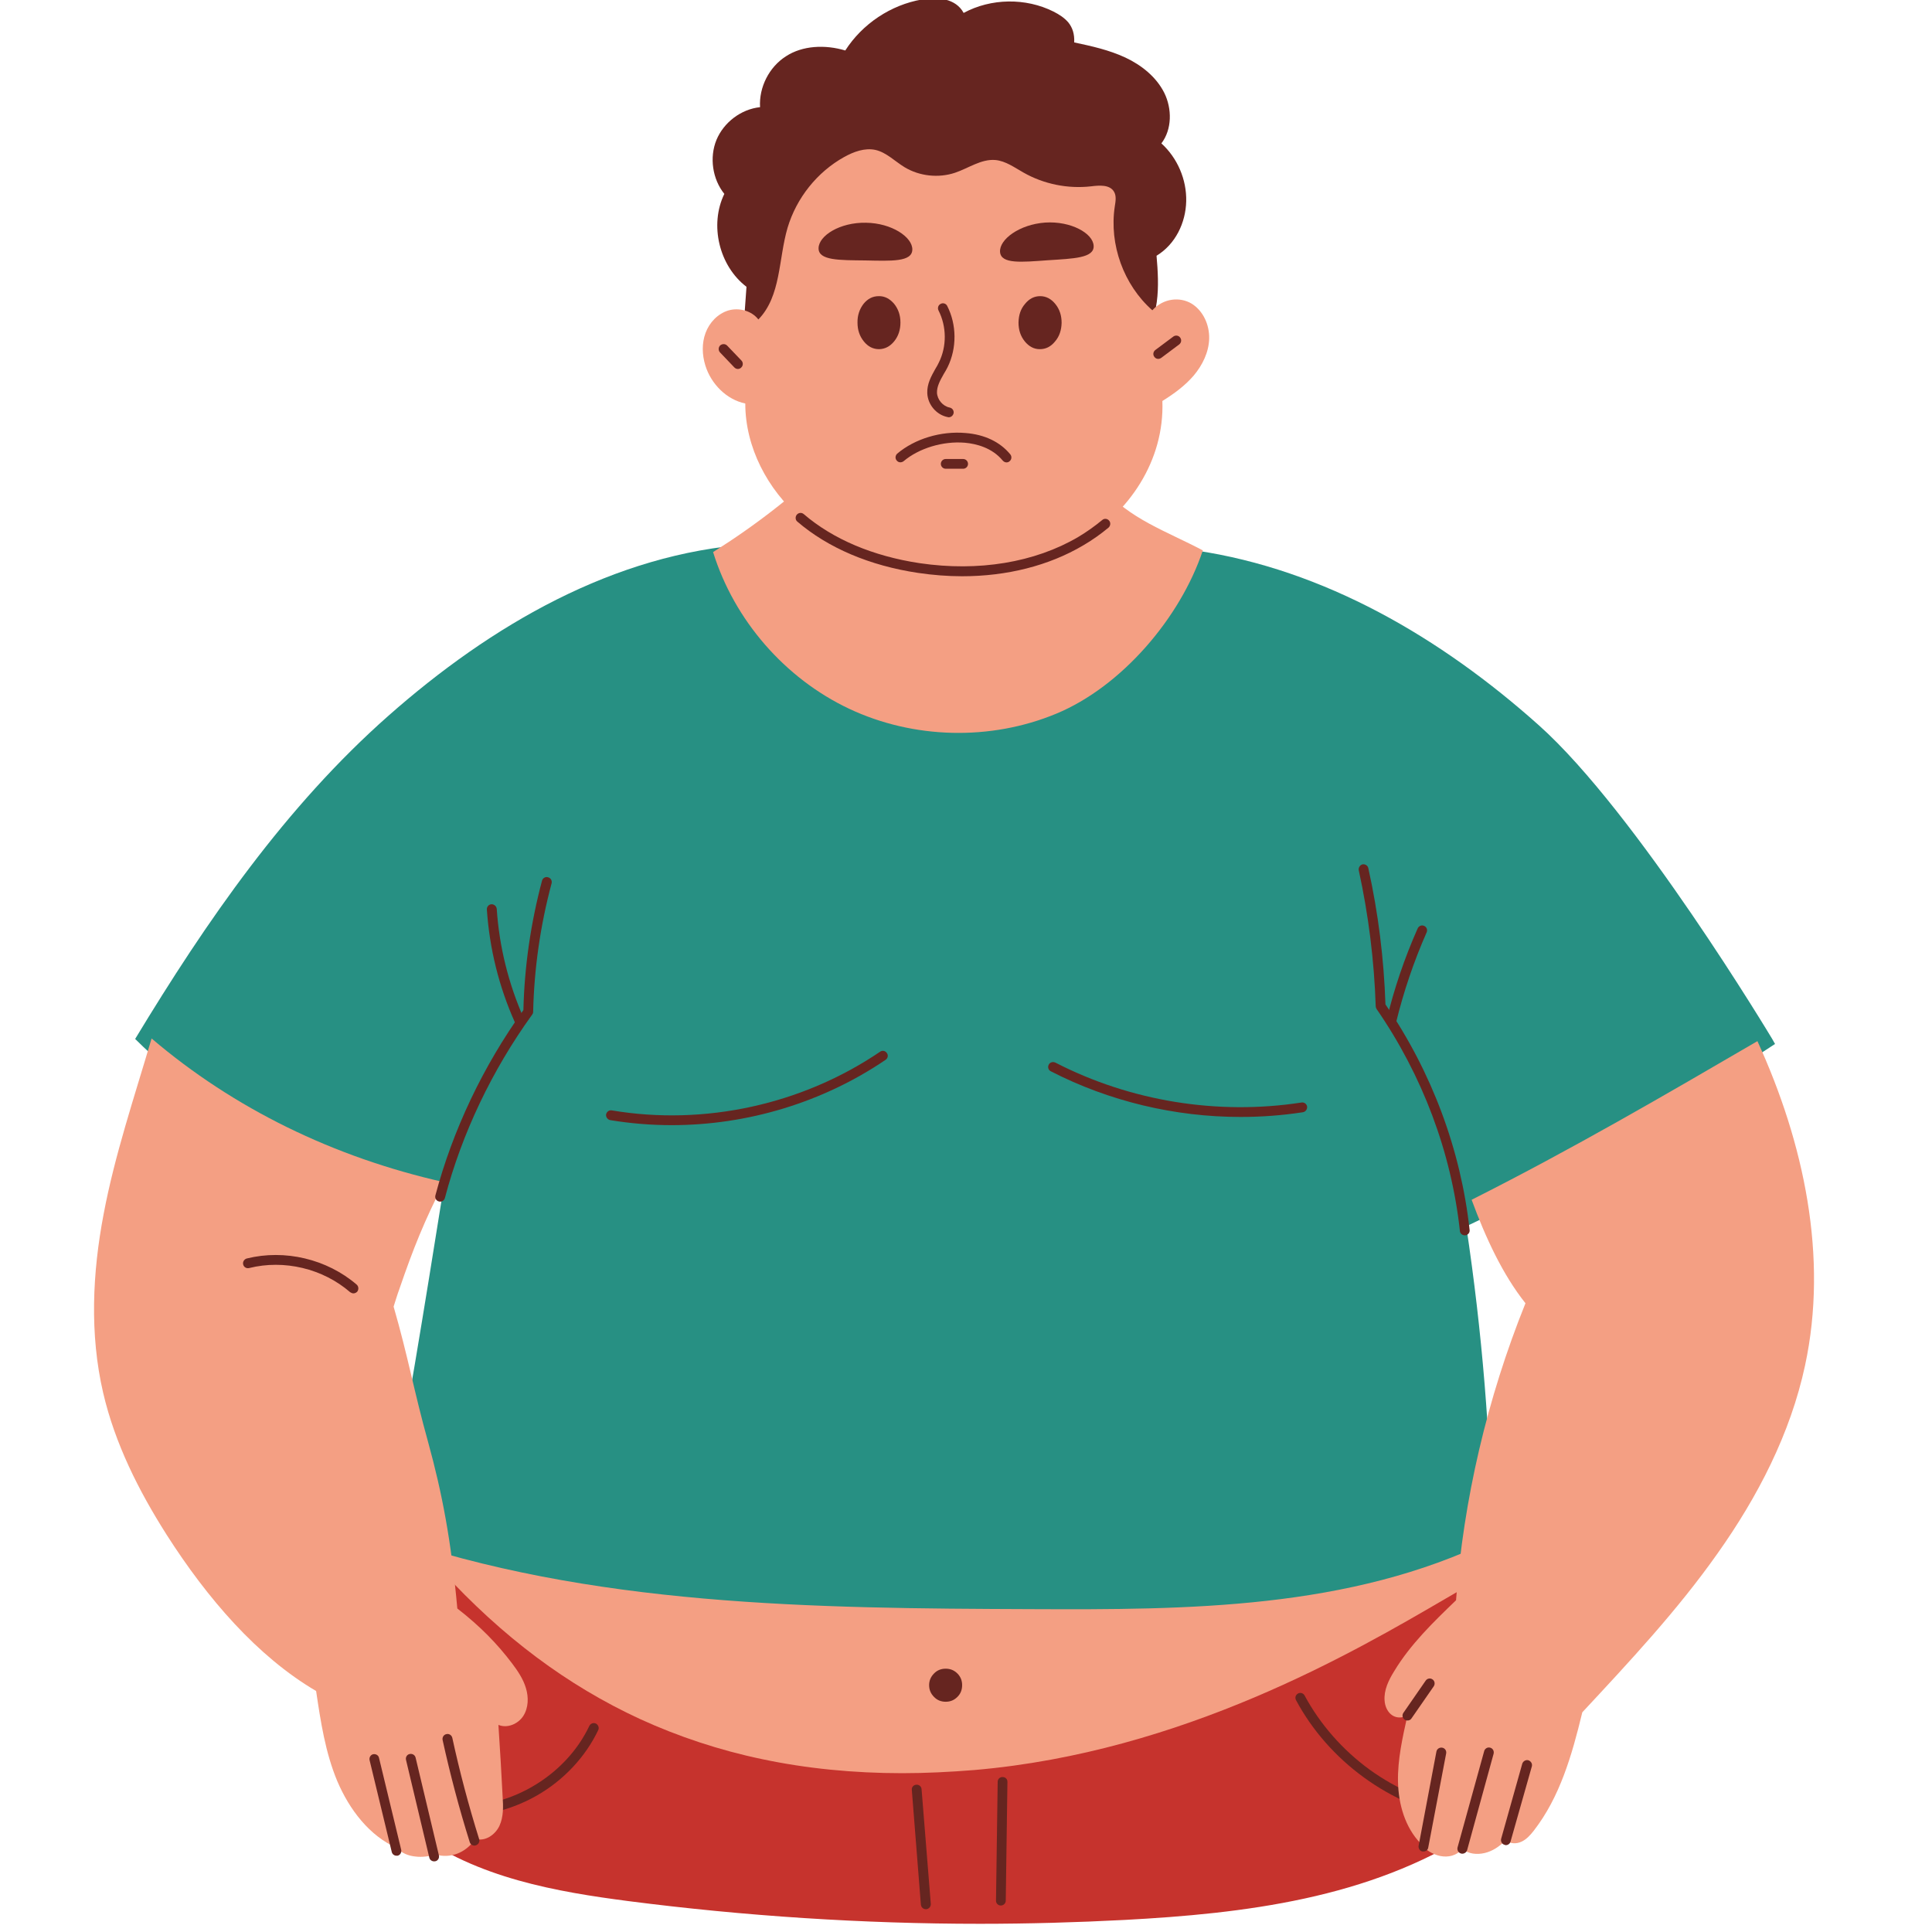
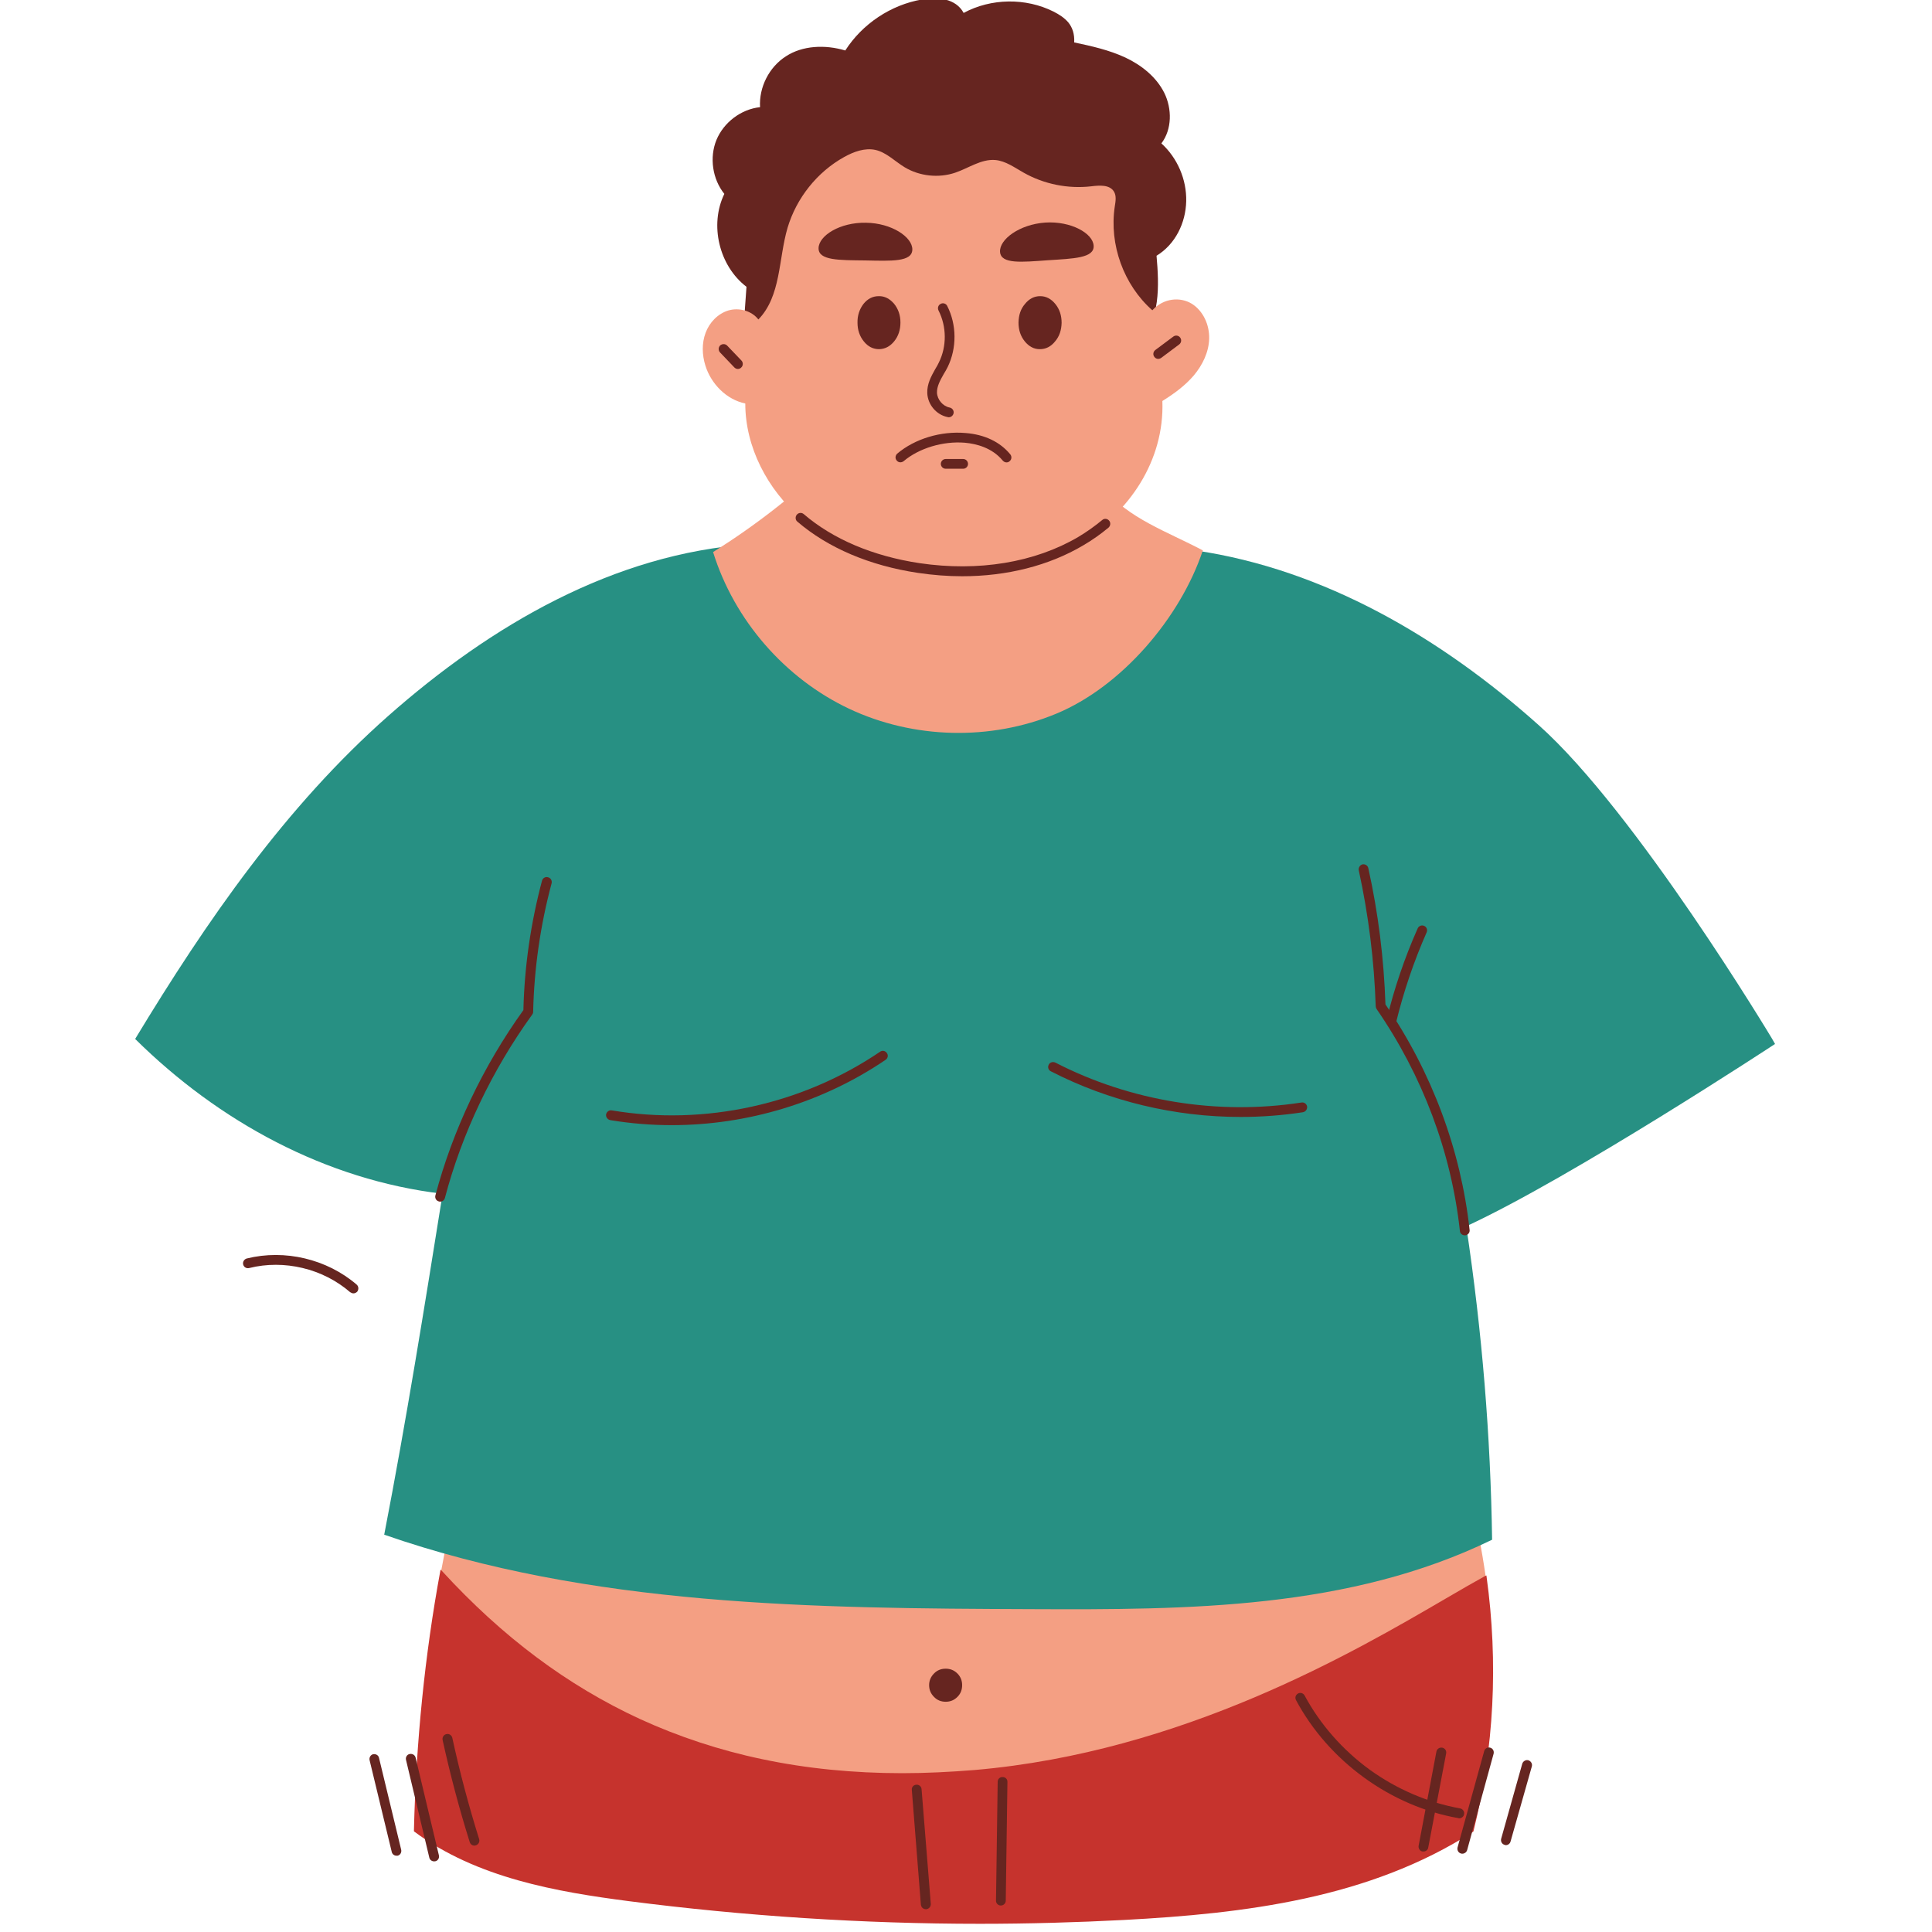
<svg xmlns="http://www.w3.org/2000/svg" width="60" zoomAndPan="magnify" viewBox="0 0 45 45" height="60" preserveAspectRatio="xMidYMid meet">
  <defs>
    <clipPath id="310a84b7fe">
      <path d="M 9 33 L 35 33 L 35 44.914 L 9 44.914 Z M 9 33 " clip-rule="nonzero" />
    </clipPath>
    <clipPath id="d6097f7808">
      <path d="M 9 36 L 35 36 L 35 44.914 L 9 44.914 Z M 9 36 " clip-rule="nonzero" />
    </clipPath>
    <clipPath id="7f16f72acd">
      <path d="M 21 41 L 22 41 L 22 44.914 L 21 44.914 Z M 21 41 " clip-rule="nonzero" />
    </clipPath>
    <clipPath id="9104203e2a">
      <path d="M 23 41 L 24 41 L 24 44.914 L 23 44.914 Z M 23 41 " clip-rule="nonzero" />
    </clipPath>
    <clipPath id="33962ee056">
      <path d="M 2.086 24 L 13 24 L 13 44 L 2.086 44 Z M 2.086 24 " clip-rule="nonzero" />
    </clipPath>
    <clipPath id="f1694f386d">
      <path d="M 32 24 L 42.586 24 L 42.586 44 L 32 44 Z M 32 24 " clip-rule="nonzero" />
    </clipPath>
  </defs>
  <g clip-path="url(#310a84b7fe)">
    <path fill="#f49f83" d="M 34.301 42.648 C 31.91 44.184 29.008 44.547 26.191 44.699 C 22.34 44.902 18.469 44.754 14.645 44.258 C 12.895 44.031 11.078 43.699 9.664 42.645 C 9.711 40.672 9.902 38.629 10.273 36.602 C 10.395 35.934 10.539 35.266 10.699 34.605 C 14.719 33.898 18.871 33.746 23.012 33.598 C 26.801 33.465 30.734 33.352 34.227 34.84 C 34.391 35.465 34.516 36.094 34.605 36.727 C 34.879 38.719 34.777 40.727 34.301 42.648 Z M 34.301 42.648 " fill-opacity="1" fill-rule="nonzero" />
  </g>
  <g clip-path="url(#d6097f7808)">
    <path fill="#c6332d" d="M 34.625 36.723 L 34.621 36.695 L 34.594 36.707 C 34.352 36.84 34.039 37.02 33.68 37.23 C 31.539 38.48 27.551 40.809 22.699 41.227 C 22.129 41.273 21.559 41.301 21.016 41.301 C 19.875 41.301 18.773 41.191 17.746 40.973 C 16.758 40.766 15.801 40.449 14.906 40.039 C 13.215 39.258 11.703 38.129 10.289 36.586 L 10.262 36.559 L 10.254 36.598 C 9.898 38.527 9.691 40.562 9.641 42.645 L 9.641 42.652 C 9.641 42.652 9.648 42.66 9.648 42.66 C 11.102 43.746 12.988 44.066 14.641 44.281 C 17.344 44.629 20.102 44.809 22.828 44.809 C 23.945 44.809 25.078 44.777 26.191 44.719 C 28.977 44.57 31.891 44.223 34.312 42.664 L 34.316 42.66 L 34.32 42.652 C 34.801 40.723 34.902 38.73 34.625 36.723 Z M 34.625 36.723 " fill-opacity="1" fill-rule="nonzero" />
  </g>
  <path fill="#662520" d="M 22.41 39.25 C 22.41 39.359 22.375 39.449 22.301 39.523 C 22.223 39.602 22.133 39.637 22.027 39.637 C 21.922 39.637 21.828 39.602 21.754 39.523 C 21.68 39.449 21.641 39.359 21.641 39.25 C 21.641 39.145 21.68 39.055 21.754 38.98 C 21.828 38.902 21.922 38.867 22.027 38.867 C 22.133 38.867 22.223 38.902 22.301 38.98 C 22.375 39.055 22.41 39.145 22.41 39.25 Z M 22.41 39.25 " fill-opacity="1" fill-rule="nonzero" />
-   <path fill="#662520" d="M 10.453 42.285 C 10.395 42.273 10.352 42.219 10.359 42.16 C 10.363 42.098 10.418 42.051 10.484 42.055 C 11.797 42.176 13.16 41.398 13.727 40.199 C 13.754 40.145 13.82 40.117 13.879 40.145 C 13.934 40.172 13.961 40.242 13.934 40.297 C 13.637 40.922 13.129 41.465 12.5 41.824 C 11.867 42.184 11.145 42.348 10.461 42.285 C 10.457 42.285 10.453 42.285 10.453 42.285 Z M 10.453 42.285 " fill-opacity="1" fill-rule="nonzero" />
  <g clip-path="url(#7f16f72acd)">
    <path fill="#662520" d="M 21.566 44.469 C 21.504 44.469 21.457 44.426 21.449 44.363 L 21.238 41.691 C 21.23 41.629 21.277 41.574 21.34 41.57 C 21.402 41.562 21.461 41.609 21.465 41.672 L 21.68 44.344 C 21.684 44.406 21.637 44.465 21.574 44.469 C 21.57 44.469 21.566 44.469 21.566 44.469 Z M 21.566 44.469 " fill-opacity="1" fill-rule="nonzero" />
  </g>
  <g clip-path="url(#9104203e2a)">
    <path fill="#662520" d="M 23.312 44.383 C 23.312 44.383 23.309 44.383 23.309 44.383 C 23.246 44.383 23.195 44.328 23.199 44.266 L 23.238 41.5 C 23.238 41.438 23.289 41.387 23.355 41.391 C 23.418 41.391 23.469 41.441 23.465 41.508 L 23.426 44.27 C 23.426 44.332 23.375 44.383 23.312 44.383 Z M 23.312 44.383 " fill-opacity="1" fill-rule="nonzero" />
  </g>
  <path fill="#662520" d="M 33.988 42.352 C 33.984 42.352 33.977 42.348 33.969 42.348 C 33.191 42.211 32.43 41.883 31.77 41.402 C 31.109 40.922 30.562 40.301 30.188 39.602 C 30.156 39.543 30.176 39.477 30.234 39.445 C 30.289 39.414 30.359 39.438 30.387 39.492 C 30.746 40.16 31.27 40.758 31.902 41.219 C 32.535 41.676 33.266 41.988 34.008 42.121 C 34.07 42.133 34.113 42.191 34.102 42.254 C 34.094 42.312 34.043 42.352 33.988 42.352 Z M 33.988 42.352 " fill-opacity="1" fill-rule="nonzero" />
  <path fill="#279083" d="M 17.48 12.676 C 14.305 12.891 11.441 14.559 9.051 16.668 C 6.656 18.781 4.812 21.449 3.148 24.199 C 5.094 26.125 7.59 27.484 10.309 27.805 C 9.887 30.441 9.465 33.078 8.949 35.746 C 13.758 37.418 18.953 37.461 24.039 37.48 C 27.664 37.496 31.426 37.484 34.754 35.863 C 34.719 33.449 34.523 31.035 34.152 28.562 C 36.613 27.426 41.344 24.316 41.344 24.316 L 41.273 24.191 C 41.273 24.191 38.109 18.91 35.836 16.887 C 33.566 14.859 30.848 13.262 27.84 12.82 C 24.617 12.348 21.074 13.035 17.48 12.672 Z M 17.48 12.676 " fill-opacity="1" fill-rule="nonzero" />
  <path fill="#662520" d="M 17.293 7.996 L 17.387 6.68 C 16.75 6.195 16.52 5.238 16.871 4.516 C 16.594 4.172 16.52 3.668 16.688 3.258 C 16.859 2.848 17.262 2.543 17.703 2.496 C 17.676 2.031 17.914 1.562 18.305 1.312 C 18.691 1.059 19.219 1.035 19.688 1.176 C 20.086 0.555 20.75 0.113 21.473 -0.012 C 21.836 -0.078 22.262 -0.039 22.445 0.301 C 23.082 -0.043 23.891 -0.055 24.539 0.27 C 24.668 0.336 24.793 0.414 24.887 0.527 C 24.977 0.641 25.031 0.789 25.02 0.988 C 25.426 1.074 25.832 1.164 26.211 1.34 C 26.586 1.516 26.93 1.789 27.117 2.16 C 27.301 2.531 27.301 3.012 27.051 3.34 C 27.426 3.68 27.641 4.184 27.629 4.688 C 27.617 5.191 27.379 5.688 26.938 5.957 C 27 6.66 27.027 7.457 26.531 7.957 C 26.246 8.242 25.844 8.367 25.449 8.465 C 23.207 9.02 20.852 8.965 18.559 8.672 C 18.051 8.605 17.258 8.488 17.293 7.996 Z M 17.293 7.996 " fill-opacity="1" fill-rule="nonzero" />
  <path fill="#f49f83" d="M 17.664 7.441 C 17.508 7.238 17.215 7.16 16.969 7.23 C 16.719 7.305 16.523 7.512 16.434 7.754 C 16.344 7.996 16.352 8.266 16.43 8.516 C 16.562 8.941 16.922 9.309 17.359 9.398 C 17.359 10.418 17.879 11.402 18.645 12.062 C 19.414 12.723 20.402 13.082 21.398 13.23 C 22.684 13.418 24.051 13.266 25.172 12.605 C 26.293 11.945 27.125 10.734 27.074 9.34 C 27.344 9.172 27.602 8.984 27.805 8.746 C 28.008 8.504 28.156 8.203 28.164 7.887 C 28.172 7.57 28.027 7.242 27.758 7.074 C 27.488 6.91 27.102 6.941 26.84 7.227 C 26.172 6.637 25.832 5.695 25.965 4.812 C 25.984 4.691 26.008 4.562 25.945 4.461 C 25.844 4.297 25.605 4.316 25.414 4.34 C 24.875 4.402 24.312 4.289 23.84 4.02 C 23.629 3.902 23.426 3.75 23.184 3.727 C 22.855 3.699 22.559 3.918 22.246 4.023 C 21.863 4.152 21.418 4.105 21.07 3.895 C 20.844 3.758 20.648 3.551 20.391 3.492 C 20.141 3.438 19.883 3.535 19.664 3.656 C 19.031 4.008 18.551 4.613 18.344 5.305 C 18.129 6.039 18.195 6.895 17.664 7.441 Z M 17.664 7.441 " fill-opacity="1" fill-rule="nonzero" />
  <path fill="#662520" d="M 22.098 9.719 C 22.09 9.719 22.082 9.719 22.074 9.715 C 21.812 9.664 21.609 9.426 21.598 9.156 C 21.59 8.945 21.688 8.766 21.785 8.594 C 21.816 8.543 21.844 8.496 21.867 8.445 C 22.055 8.07 22.051 7.605 21.859 7.23 C 21.832 7.176 21.852 7.105 21.91 7.078 C 21.965 7.047 22.035 7.07 22.062 7.125 C 22.285 7.562 22.289 8.105 22.074 8.547 C 22.047 8.602 22.016 8.656 21.984 8.707 C 21.898 8.859 21.82 9 21.824 9.148 C 21.832 9.309 21.961 9.461 22.117 9.492 C 22.18 9.504 22.223 9.562 22.211 9.625 C 22.199 9.68 22.152 9.719 22.098 9.719 Z M 22.098 9.719 " fill-opacity="1" fill-rule="nonzero" />
  <path fill="#f49f83" d="M 19.328 10.742 C 18.508 11.527 17.609 12.23 16.609 12.859 C 17.102 14.445 18.281 15.801 19.777 16.508 C 21.277 17.215 23.07 17.258 24.598 16.625 C 26.129 15.992 27.496 14.383 28.016 12.82 C 27.176 12.375 26.297 12.086 25.688 11.359 C 23.613 10.98 21.508 10.777 19.328 10.742 Z M 19.328 10.742 " fill-opacity="1" fill-rule="nonzero" />
  <g clip-path="url(#33962ee056)">
-     <path fill="#f49f83" d="M 10.344 27.535 C 9.879 28.449 9.629 29.07 9.297 30.039 C 9.281 30.07 9.168 30.434 9.168 30.434 C 9.504 31.594 9.648 32.43 9.973 33.594 C 10.293 34.758 10.508 35.863 10.652 37.465 C 11.191 37.883 11.586 38.293 11.926 38.742 C 12.059 38.918 12.188 39.109 12.25 39.32 C 12.316 39.535 12.309 39.781 12.188 39.969 C 12.066 40.156 11.816 40.262 11.609 40.176 C 11.648 40.766 11.68 41.305 11.707 41.844 C 11.723 42.074 11.73 42.316 11.633 42.527 C 11.535 42.738 11.293 42.902 11.074 42.828 C 10.848 43.168 10.473 43.293 10.152 43.195 C 9.996 43.238 9.836 43.262 9.676 43.242 C 9.516 43.227 9.355 43.164 9.246 43.043 C 8.605 42.762 8.137 42.148 7.855 41.484 C 7.578 40.82 7.469 40.102 7.363 39.387 C 5.992 38.582 4.828 37.23 3.883 35.75 C 3.23 34.723 2.676 33.621 2.402 32.438 C 2.086 31.074 2.152 29.648 2.414 28.277 C 2.672 26.906 3.121 25.578 3.531 24.188 C 5.445 25.82 7.773 26.957 10.344 27.535 Z M 10.344 27.535 " fill-opacity="1" fill-rule="nonzero" />
-   </g>
+     </g>
  <path fill="#662520" d="M 11.051 42.988 C 11 42.988 10.957 42.957 10.941 42.906 C 10.695 42.125 10.484 41.324 10.309 40.527 C 10.297 40.465 10.336 40.402 10.398 40.391 C 10.457 40.375 10.52 40.414 10.535 40.477 C 10.707 41.27 10.918 42.062 11.16 42.836 C 11.18 42.898 11.145 42.961 11.086 42.98 C 11.074 42.984 11.062 42.988 11.051 42.988 Z M 11.051 42.988 " fill-opacity="1" fill-rule="nonzero" />
  <path fill="#662520" d="M 10.113 43.355 C 10.059 43.355 10.012 43.32 10 43.27 L 9.457 40.992 C 9.441 40.93 9.48 40.867 9.539 40.855 C 9.602 40.84 9.664 40.875 9.68 40.938 L 10.223 43.215 C 10.238 43.277 10.199 43.34 10.141 43.352 C 10.129 43.355 10.121 43.355 10.113 43.355 Z M 10.113 43.355 " fill-opacity="1" fill-rule="nonzero" />
  <path fill="#662520" d="M 9.234 43.223 C 9.184 43.223 9.137 43.188 9.125 43.137 L 8.609 41 C 8.594 40.938 8.629 40.875 8.691 40.859 C 8.754 40.848 8.816 40.883 8.828 40.945 L 9.344 43.082 C 9.359 43.145 9.324 43.207 9.262 43.223 C 9.254 43.223 9.242 43.223 9.234 43.223 Z M 9.234 43.223 " fill-opacity="1" fill-rule="nonzero" />
  <path fill="#662520" d="M 8.23 30.125 C 8.207 30.125 8.18 30.113 8.156 30.098 C 7.52 29.547 6.617 29.332 5.805 29.535 C 5.742 29.551 5.68 29.516 5.664 29.453 C 5.648 29.391 5.688 29.328 5.75 29.312 C 6.633 29.094 7.613 29.324 8.309 29.922 C 8.355 29.965 8.359 30.035 8.32 30.086 C 8.297 30.109 8.266 30.125 8.234 30.125 Z M 8.23 30.125 " fill-opacity="1" fill-rule="nonzero" />
  <g clip-path="url(#f1694f386d)">
-     <path fill="#f49f83" d="M 34.277 27.945 C 34.602 28.828 35 29.688 35.531 30.355 C 34.637 32.574 34.086 34.934 33.914 37.273 C 33.387 37.781 32.852 38.297 32.473 38.926 C 32.344 39.133 32.23 39.367 32.25 39.613 C 32.266 39.855 32.457 40.105 32.781 39.961 C 32.668 40.469 32.551 40.984 32.562 41.504 C 32.574 42.027 32.727 42.562 33.086 42.934 C 33.195 43.086 33.363 43.191 33.547 43.23 C 33.73 43.266 33.926 43.227 34.059 43.062 C 34.199 43.184 34.402 43.203 34.582 43.16 C 34.762 43.117 34.918 43.016 35.074 42.859 C 35.168 42.949 35.32 42.953 35.441 42.895 C 35.559 42.84 35.648 42.738 35.727 42.637 C 36.324 41.867 36.609 40.906 36.855 39.883 C 37.961 38.695 39.07 37.508 40.004 36.184 C 40.941 34.863 41.703 33.391 42.043 31.805 C 42.586 29.281 42.02 26.621 40.934 24.25 C 38.781 25.504 36.633 26.758 34.277 27.945 Z M 34.277 27.945 " fill-opacity="1" fill-rule="nonzero" />
-   </g>
+     </g>
  <path fill="#662520" d="M 34.117 28.773 C 34.059 28.773 34.008 28.73 34.004 28.672 C 33.805 26.84 33.133 25.051 32.062 23.5 C 32.051 23.48 32.043 23.457 32.043 23.438 C 32.008 22.375 31.875 21.309 31.648 20.27 C 31.637 20.211 31.676 20.148 31.734 20.133 C 31.797 20.121 31.859 20.16 31.871 20.223 C 32.102 21.262 32.234 22.332 32.27 23.395 C 33.352 24.973 34.027 26.789 34.23 28.648 C 34.238 28.711 34.191 28.766 34.129 28.773 C 34.125 28.773 34.121 28.773 34.117 28.773 Z M 34.117 28.773 " fill-opacity="1" fill-rule="nonzero" />
  <path fill="#662520" d="M 32.406 23.91 C 32.398 23.91 32.387 23.91 32.379 23.906 C 32.316 23.891 32.281 23.828 32.293 23.77 C 32.469 23.035 32.715 22.312 33.02 21.625 C 33.047 21.566 33.113 21.539 33.172 21.566 C 33.23 21.59 33.254 21.66 33.23 21.715 C 32.93 22.395 32.691 23.102 32.516 23.82 C 32.504 23.875 32.457 23.91 32.406 23.91 Z M 32.406 23.91 " fill-opacity="1" fill-rule="nonzero" />
  <path fill="#662520" d="M 28.895 26.016 C 27.367 26.016 25.836 25.652 24.477 24.953 C 24.418 24.926 24.398 24.855 24.426 24.801 C 24.453 24.742 24.523 24.723 24.582 24.75 C 26.332 25.652 28.367 25.98 30.312 25.68 C 30.375 25.668 30.434 25.711 30.445 25.773 C 30.453 25.836 30.41 25.895 30.348 25.906 C 29.867 25.98 29.379 26.016 28.895 26.016 Z M 28.895 26.016 " fill-opacity="1" fill-rule="nonzero" />
  <path fill="#662520" d="M 15.645 26.207 C 15.164 26.207 14.688 26.168 14.215 26.09 C 14.152 26.078 14.109 26.02 14.117 25.957 C 14.129 25.895 14.188 25.852 14.25 25.863 C 16.41 26.227 18.688 25.727 20.5 24.496 C 20.551 24.461 20.621 24.473 20.656 24.527 C 20.695 24.578 20.68 24.648 20.629 24.684 C 19.164 25.68 17.406 26.207 15.645 26.207 Z M 15.645 26.207 " fill-opacity="1" fill-rule="nonzero" />
  <path fill="#662520" d="M 10.254 27.988 C 10.242 27.988 10.234 27.988 10.223 27.984 C 10.16 27.969 10.125 27.906 10.141 27.844 C 10.543 26.328 11.25 24.836 12.191 23.527 C 12.215 22.512 12.363 21.496 12.625 20.512 C 12.641 20.453 12.703 20.414 12.766 20.434 C 12.828 20.449 12.863 20.512 12.848 20.574 C 12.586 21.551 12.441 22.559 12.418 23.57 C 12.418 23.594 12.41 23.613 12.395 23.633 C 11.461 24.926 10.758 26.402 10.363 27.902 C 10.348 27.957 10.305 27.988 10.254 27.988 Z M 10.254 27.988 " fill-opacity="1" fill-rule="nonzero" />
-   <path fill="#662520" d="M 12.102 23.887 C 12.055 23.887 12.016 23.863 11.996 23.82 C 11.621 22.984 11.402 22.098 11.34 21.184 C 11.336 21.121 11.383 21.066 11.445 21.062 C 11.508 21.059 11.562 21.105 11.57 21.168 C 11.629 22.055 11.844 22.914 12.203 23.727 C 12.23 23.781 12.203 23.852 12.145 23.875 C 12.133 23.883 12.113 23.887 12.098 23.887 Z M 12.102 23.887 " fill-opacity="1" fill-rule="nonzero" />
  <path fill="#662520" d="M 22.41 13.422 C 22.074 13.422 21.73 13.395 21.383 13.344 C 20.258 13.176 19.285 12.762 18.57 12.148 C 18.523 12.109 18.52 12.035 18.559 11.988 C 18.602 11.938 18.672 11.934 18.719 11.973 C 19.402 12.559 20.332 12.953 21.418 13.117 C 22.789 13.32 24.102 13.102 25.113 12.508 C 25.309 12.391 25.496 12.258 25.672 12.113 C 25.719 12.07 25.793 12.078 25.832 12.125 C 25.875 12.172 25.867 12.246 25.82 12.289 C 25.637 12.441 25.438 12.582 25.23 12.703 C 24.43 13.176 23.453 13.422 22.41 13.422 Z M 22.41 13.422 " fill-opacity="1" fill-rule="nonzero" />
  <path fill="#662520" d="M 21.25 5.812 C 21.246 6.105 20.758 6.078 20.152 6.066 C 19.551 6.059 19.062 6.07 19.066 5.781 C 19.07 5.488 19.566 5.176 20.168 5.188 C 20.77 5.195 21.254 5.523 21.25 5.812 Z M 21.25 5.812 " fill-opacity="1" fill-rule="nonzero" />
  <path fill="#662520" d="M 20.973 7.512 C 20.973 7.68 20.926 7.828 20.828 7.949 C 20.73 8.07 20.613 8.129 20.477 8.133 C 20.336 8.133 20.219 8.074 20.121 7.953 C 20.023 7.832 19.973 7.688 19.973 7.516 C 19.969 7.348 20.02 7.199 20.113 7.078 C 20.211 6.957 20.328 6.898 20.469 6.898 C 20.605 6.895 20.723 6.957 20.824 7.074 C 20.922 7.195 20.973 7.34 20.973 7.512 Z M 20.973 7.512 " fill-opacity="1" fill-rule="nonzero" />
  <path fill="#662520" d="M 23.293 5.867 C 23.312 6.156 23.801 6.105 24.402 6.062 C 25.004 6.023 25.492 6.012 25.473 5.723 C 25.457 5.434 24.945 5.145 24.344 5.184 C 23.742 5.227 23.273 5.578 23.293 5.867 Z M 23.293 5.867 " fill-opacity="1" fill-rule="nonzero" />
  <path fill="#662520" d="M 24.227 6.898 C 24.367 6.898 24.484 6.961 24.582 7.082 C 24.68 7.203 24.727 7.348 24.727 7.52 C 24.723 7.688 24.676 7.836 24.574 7.953 C 24.477 8.074 24.359 8.133 24.219 8.133 C 24.082 8.133 23.965 8.07 23.867 7.949 C 23.77 7.828 23.723 7.684 23.723 7.512 C 23.727 7.34 23.773 7.195 23.875 7.078 C 23.973 6.957 24.09 6.898 24.227 6.898 Z M 24.227 6.898 " fill-opacity="1" fill-rule="nonzero" />
  <path fill="#662520" d="M 23.441 10.77 C 23.41 10.77 23.379 10.754 23.355 10.727 C 23.105 10.426 22.738 10.336 22.473 10.312 C 21.965 10.27 21.406 10.438 21.047 10.742 C 20.996 10.781 20.926 10.777 20.887 10.727 C 20.844 10.68 20.852 10.609 20.898 10.566 C 21.309 10.219 21.918 10.035 22.492 10.086 C 22.934 10.121 23.293 10.293 23.531 10.582 C 23.57 10.629 23.566 10.703 23.516 10.742 C 23.496 10.762 23.469 10.77 23.445 10.77 Z M 23.441 10.77 " fill-opacity="1" fill-rule="nonzero" />
  <path fill="#662520" d="M 22.434 10.918 L 22.027 10.918 C 21.965 10.918 21.914 10.867 21.914 10.805 C 21.914 10.742 21.965 10.691 22.027 10.691 L 22.434 10.691 C 22.496 10.691 22.547 10.742 22.547 10.805 C 22.547 10.867 22.496 10.918 22.434 10.918 Z M 22.434 10.918 " fill-opacity="1" fill-rule="nonzero" />
  <path fill="#662520" d="M 26.977 8.359 C 26.941 8.359 26.91 8.344 26.887 8.312 C 26.848 8.262 26.859 8.191 26.91 8.152 L 27.328 7.84 C 27.379 7.801 27.453 7.812 27.488 7.863 C 27.527 7.914 27.516 7.984 27.465 8.023 L 27.047 8.336 C 27.023 8.352 27 8.359 26.977 8.359 Z M 26.977 8.359 " fill-opacity="1" fill-rule="nonzero" />
  <path fill="#662520" d="M 17.188 8.594 C 17.156 8.594 17.129 8.582 17.105 8.559 L 16.773 8.211 C 16.727 8.164 16.73 8.09 16.773 8.047 C 16.82 8.004 16.895 8.004 16.938 8.051 L 17.27 8.398 C 17.312 8.441 17.312 8.516 17.266 8.559 C 17.246 8.582 17.215 8.594 17.188 8.594 Z M 17.188 8.594 " fill-opacity="1" fill-rule="nonzero" />
  <path fill="#662520" d="M 35.074 42.977 C 35.062 42.977 35.055 42.973 35.043 42.969 C 34.984 42.953 34.949 42.891 34.965 42.828 L 35.457 41.078 C 35.477 41.02 35.539 40.984 35.598 41 C 35.66 41.02 35.695 41.082 35.68 41.141 L 35.184 42.891 C 35.172 42.941 35.125 42.977 35.074 42.977 Z M 35.074 42.977 " fill-opacity="1" fill-rule="nonzero" />
  <path fill="#662520" d="M 33.156 43.125 C 33.148 43.125 33.141 43.125 33.133 43.125 C 33.07 43.113 33.031 43.051 33.043 42.988 L 33.457 40.797 C 33.469 40.734 33.531 40.695 33.594 40.707 C 33.656 40.719 33.695 40.777 33.684 40.84 L 33.266 43.035 C 33.258 43.09 33.207 43.125 33.156 43.125 Z M 33.156 43.125 " fill-opacity="1" fill-rule="nonzero" />
-   <path fill="#662520" d="M 32.781 40.074 C 32.762 40.074 32.738 40.07 32.719 40.055 C 32.664 40.02 32.652 39.945 32.688 39.895 L 33.207 39.145 C 33.242 39.094 33.312 39.078 33.367 39.117 C 33.418 39.152 33.43 39.223 33.395 39.277 L 32.875 40.027 C 32.855 40.059 32.82 40.074 32.781 40.074 Z M 32.781 40.074 " fill-opacity="1" fill-rule="nonzero" />
  <path fill="#662520" d="M 34.062 43.176 C 34.051 43.176 34.039 43.176 34.031 43.172 C 33.969 43.156 33.934 43.094 33.949 43.031 L 34.57 40.785 C 34.586 40.727 34.648 40.688 34.711 40.707 C 34.77 40.723 34.805 40.785 34.789 40.848 L 34.172 43.094 C 34.156 43.145 34.109 43.176 34.062 43.176 Z M 34.062 43.176 " fill-opacity="1" fill-rule="nonzero" />
</svg>